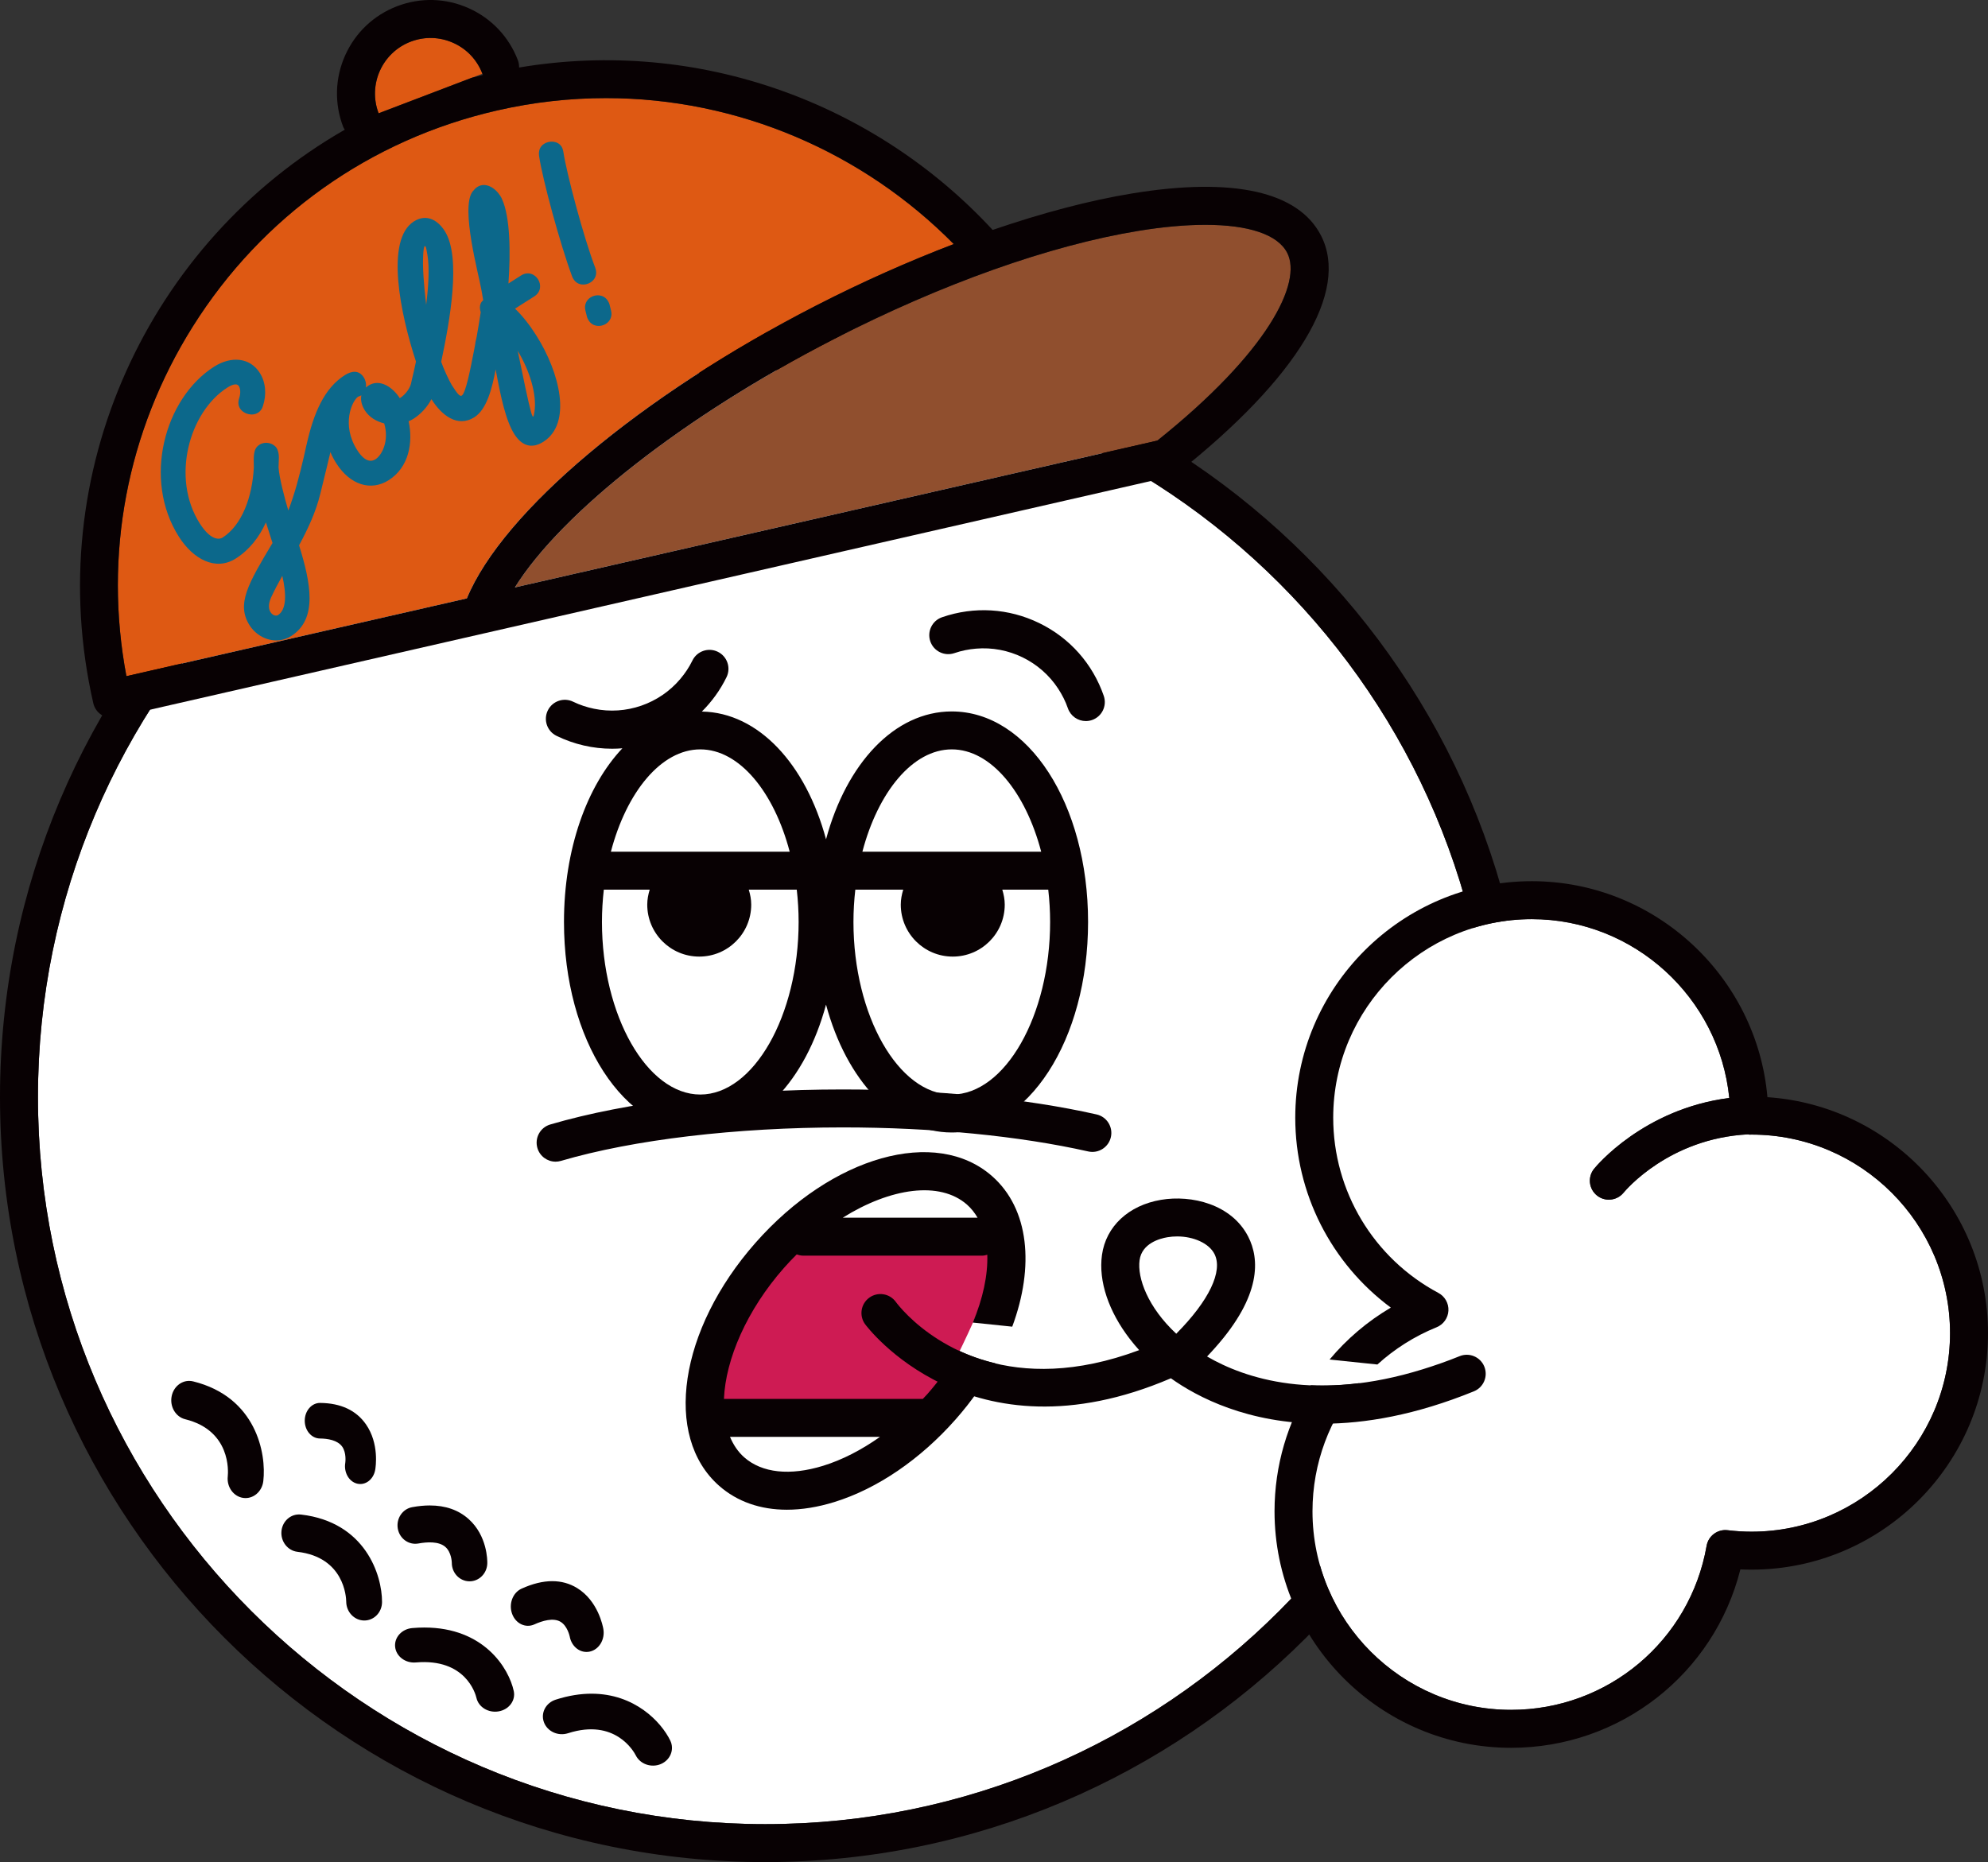
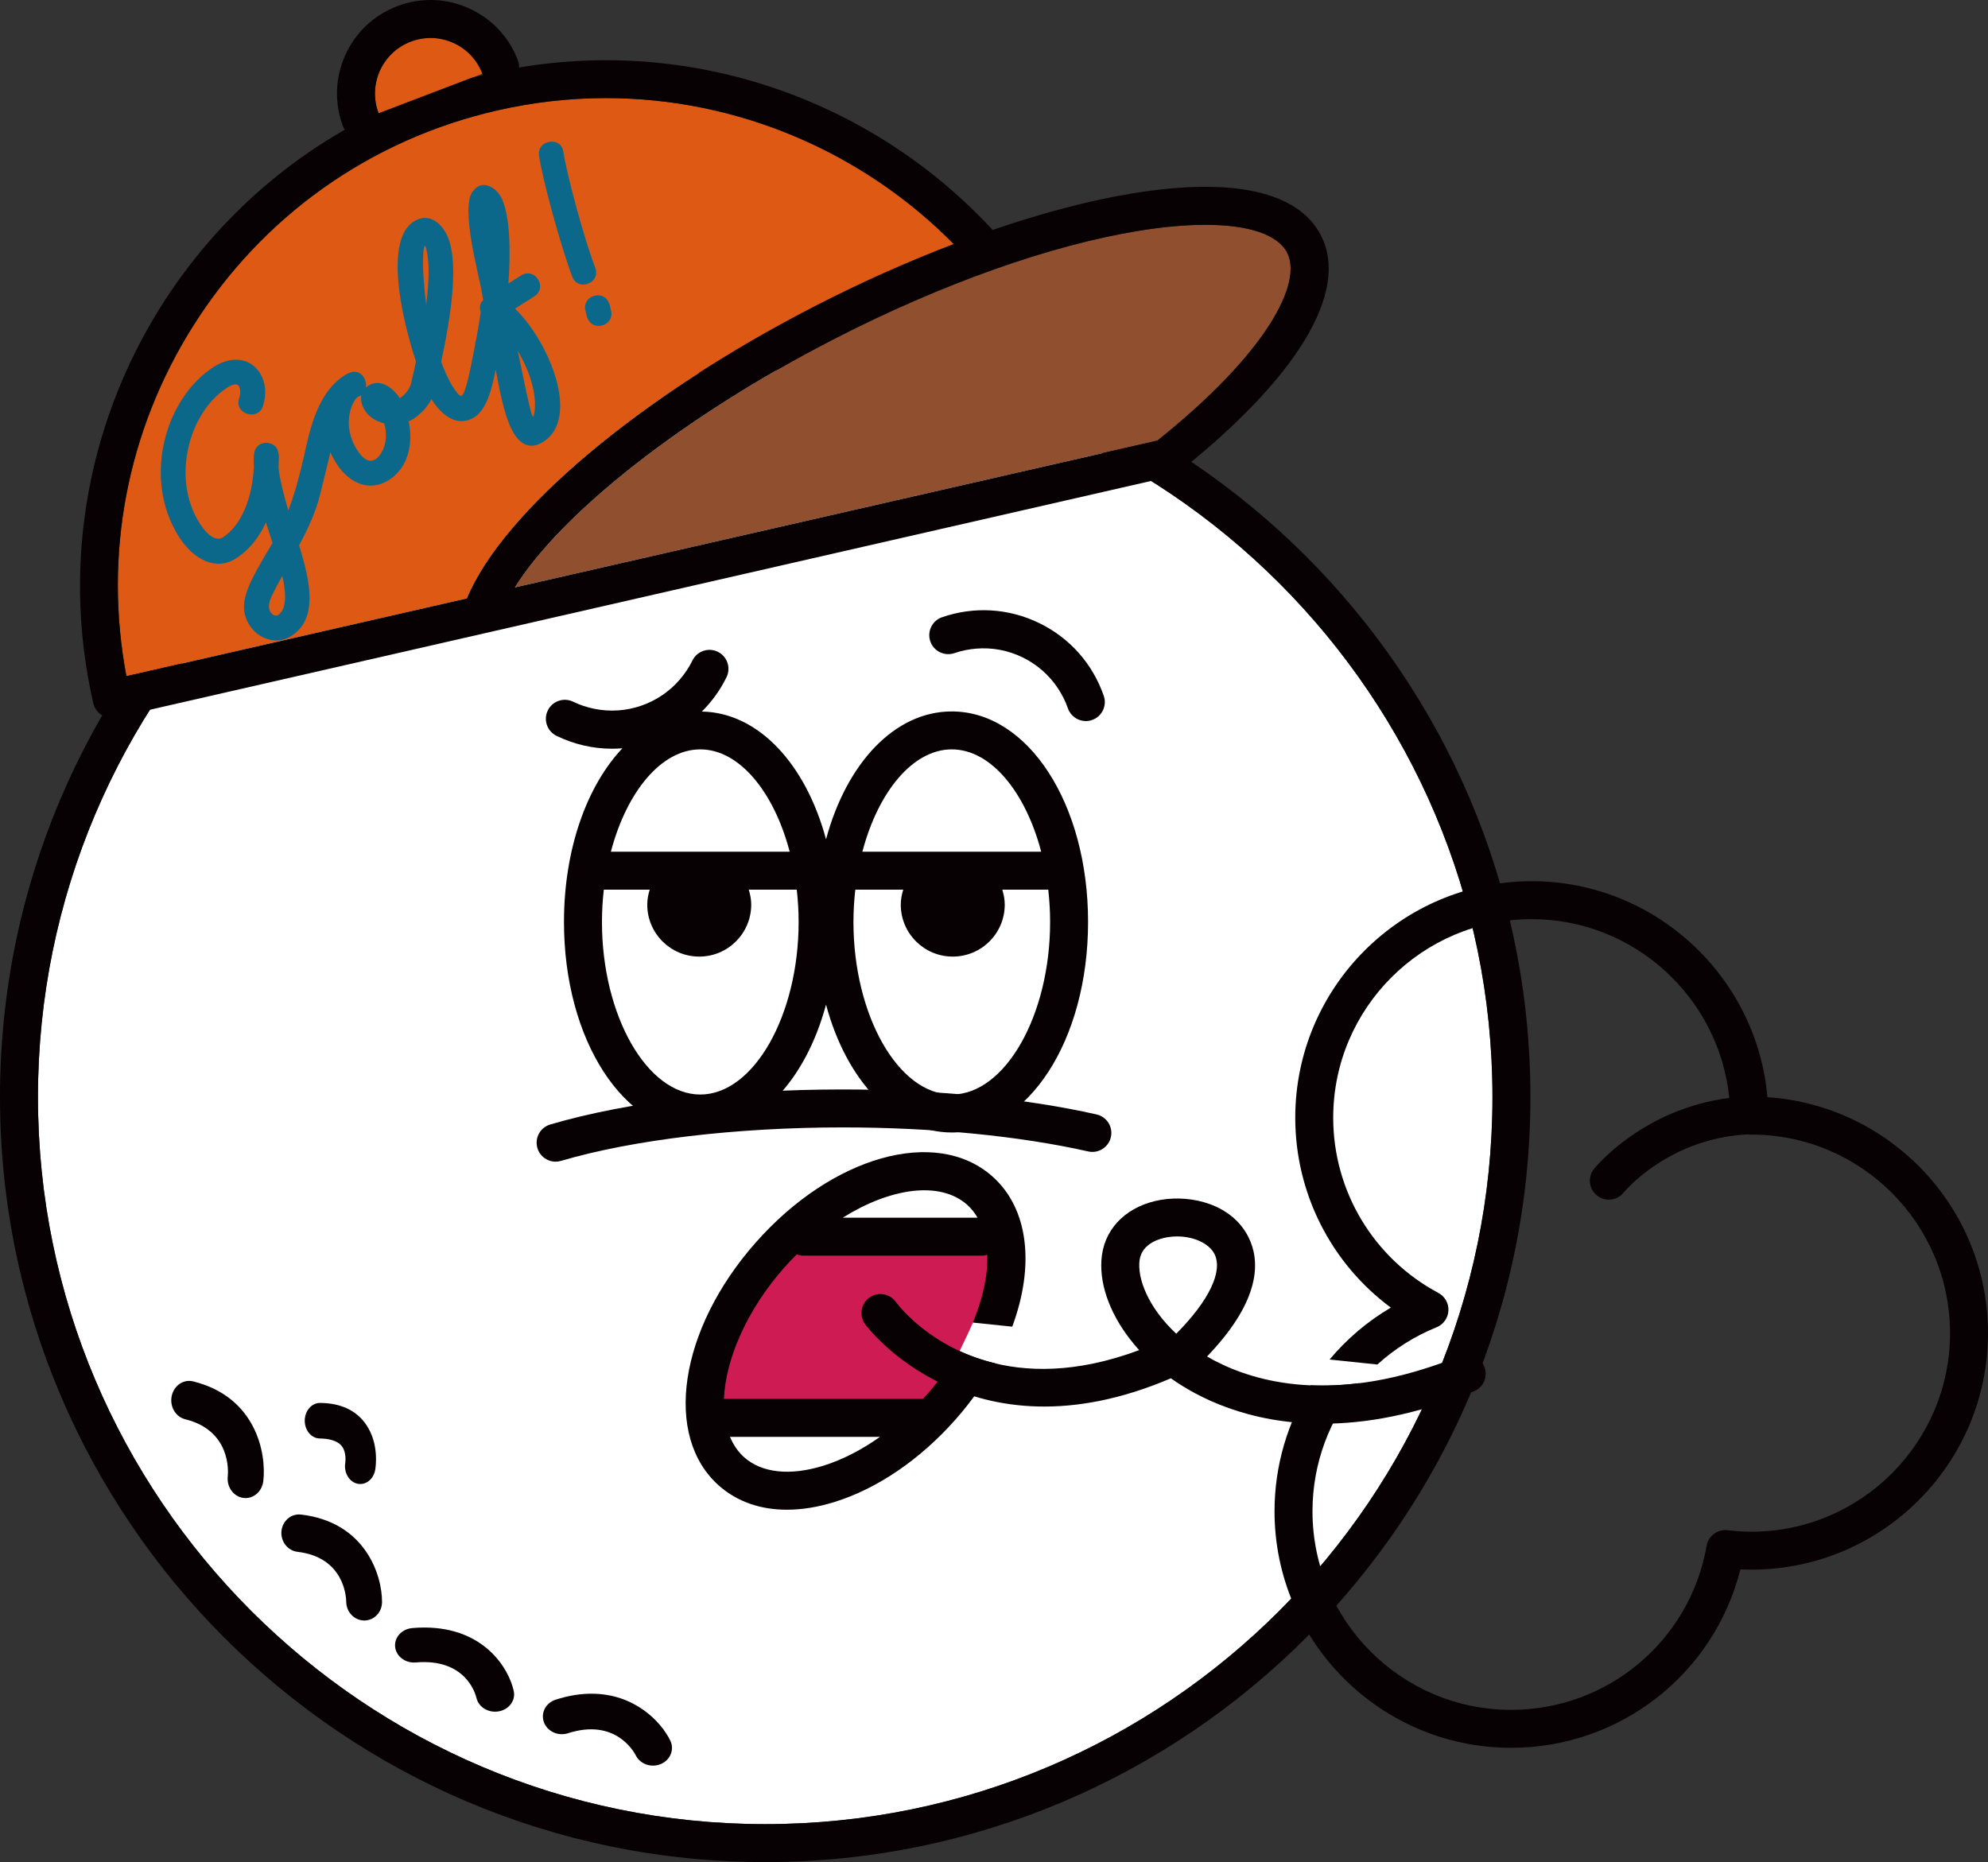
<svg xmlns="http://www.w3.org/2000/svg" id="_レイヤー_2" data-name="レイヤー_2" viewBox="0 0 226.61 212.299">
  <rect x="0" y="0" width="226.61" height="212.299" fill="#333333" stroke="none" />
  <defs>
    <style>
      .cls-1 {
        fill: none;
      }

      .cls-2 {
        fill: #ce1b53;
      }

      .cls-3 {
        fill: #080103;
      }

      .cls-4 {
        fill: #0c688b;
      }

      .cls-5 {
        fill: #fff;
      }

      .cls-6 {
        fill: #de5913;
      }

      .cls-7 {
        fill: #904f2e;
      }
    </style>
  </defs>
  <g id="_レイヤー_1-2" data-name="レイヤー_1">
    <g>
      <g>
        <path class="cls-5" d="M170.125,125.074c0-45.711-37.188-82.899-82.899-82.899S4.327,79.363,4.327,125.074s37.188,82.898,82.899,82.898,82.899-37.188,82.899-82.898Z" />
        <path class="cls-3" d="M87.225,37.849C39.129,37.849,0,76.978,0,125.074s39.129,87.225,87.225,87.225,87.226-39.129,87.226-87.225-39.129-87.226-87.226-87.226ZM4.327,125.074c0-45.711,37.188-82.899,82.899-82.899s82.899,37.188,82.899,82.899-37.188,82.898-82.899,82.898S4.327,170.785,4.327,125.074Z" />
      </g>
      <path class="cls-2" d="M89.541,141.824s-8.659,10.942-8.088,16.556,21.028,3.14,21.028,3.14l4.091-1.903s6.375-12.084,6.185-14.177c-.19-2.093.095-3.806-.476-3.806s-17.698.381-17.698.381l-5.043-.19Z" />
      <path class="cls-3" d="M63.333,132.443c-.935,0-1.798-.612-2.075-1.555-.337-1.146.319-2.348,1.466-2.685,8.765-2.575,20.612-3.993,33.359-3.993,10.508,0,20.776,1.011,28.911,2.847,1.166.263,1.897,1.42,1.634,2.586-.263,1.165-1.421,1.897-2.586,1.634-7.833-1.767-17.763-2.74-27.96-2.74-12.167,0-23.881,1.391-32.14,3.817-.204.06-.409.089-.611.089Z" />
      <g>
        <path class="cls-3" d="M108.494,81.111c-6.535,0-12.008,5.933-14.335,14.579-2.305-8.566-7.7-14.456-14.155-14.565,1.133-1.13,2.093-2.443,2.814-3.924.523-1.074.076-2.369-.999-2.892-1.075-.524-2.369-.075-2.892.999-.375.771-.844,1.465-1.374,2.093-2.4,2.85-6.201,4.163-9.848,3.402-.804-.168-1.601-.424-2.372-.799-1.075-.524-2.369-.075-2.892.999-.523,1.074-.076,2.369.999,2.892,2.006.976,4.162,1.468,6.329,1.468.391,0,.783-.017,1.174-.049-4.046,4.29-6.656,11.484-6.656,19.8,0,13.459,6.824,24.002,15.536,24.002,6.535,0,12.008-5.933,14.334-14.579,2.327,8.646,7.8,14.579,14.335,14.579,8.711,0,15.536-10.543,15.536-24.002s-6.824-24.002-15.536-24.002ZM108.494,124.788c-6.077,0-11.21-9.01-11.21-19.675,0-1.255.077-2.484.212-3.682h5.461c-.164.543-.279,1.108-.279,1.705,0,3.273,2.653,5.926,5.926,5.926s5.926-2.653,5.926-5.926c0-.597-.115-1.162-.279-1.705h5.239c.135,1.197.212,2.427.212,3.682,0,10.665-5.133,19.675-11.209,19.675ZM79.825,124.788c-6.076,0-11.209-9.01-11.209-19.675,0-1.255.077-2.484.212-3.682h5.23c-.164.543-.279,1.108-.279,1.705,0,3.273,2.653,5.926,5.926,5.926s5.926-2.653,5.926-5.926c0-.597-.115-1.162-.279-1.705h5.47c.135,1.197.212,2.427.212,3.682,0,10.665-5.133,19.675-11.209,19.675ZM69.634,97.104c1.786-6.802,5.73-11.667,10.191-11.667s8.405,4.865,10.191,11.667h-20.382ZM118.685,97.104h-20.382c1.786-6.802,5.73-11.667,10.191-11.667,4.46,0,8.404,4.865,10.191,11.667Z" />
        <path class="cls-3" d="M125.819,79.339c-1.265-3.66-3.879-6.608-7.36-8.301-3.484-1.694-7.418-1.93-11.075-.666-1.129.39-1.728,1.622-1.339,2.751.39,1.13,1.62,1.726,2.751,1.339.811-.28,1.633-.439,2.452-.509,3.712-.318,7.327,1.441,9.368,4.557.45.687.832,1.431,1.112,2.242.309.896,1.147,1.458,2.045,1.458.234,0,.472-.039.706-.119,1.129-.39,1.728-1.622,1.339-2.751Z" />
      </g>
      <path class="cls-3" d="M105.7,158.948c-.166.188-.341.362-.51.545h-22.668c.185-4.51,2.595-10.124,6.846-14.945.472-.535.958-1.044,1.452-1.535.239.091.495.146.765.146h20.331c.219,0,.426-.042.625-.103.073,2.321-.496,4.994-1.65,7.732l4.493.466c2.552-6.873,1.928-13.434-2.29-17.154-6.399-5.644-18.247-2.309-26.972,7.587-8.726,9.896-10.549,22.068-4.15,27.709,2.051,1.808,4.701,2.729,7.725,2.729,1.697,0,3.512-.29,5.405-.875,4.893-1.513,9.809-4.865,13.842-9.44,1.812-2.055,3.308-4.209,4.513-6.381-1.557-.372-2.957-.873-4.188-1.452-.988,1.697-2.164,3.379-3.569,4.972ZM110.234,137.346c.481.424.871.932,1.201,1.487h-15.375c5.454-3.41,11.072-4.222,14.174-1.487ZM93.825,167.116c-3.772,1.164-6.963.821-8.991-.965-.713-.629-1.239-1.426-1.621-2.331h17.092c-2.106,1.491-4.302,2.623-6.48,3.296Z" />
      <g>
-         <path class="cls-5" d="M154.96,157.689c-3.384,3.995-5.349,9.12-5.349,14.616,0,12.483,10.155,22.637,22.637,22.637,11.017,0,20.392-7.867,22.29-18.707.199-1.132,1.253-1.911,2.387-1.775.953.114,1.843.169,2.722.169,12.482,0,22.637-10.155,22.637-22.637s-10.155-22.636-22.636-22.637l-.221.006c-.058-.002-.113-.029-.171-.034-9.001.462-13.968,6.386-14.185,6.651-.428.525-1.052.798-1.682.798-.478,0-.958-.157-1.358-.482-.926-.75-1.074-2.104-.327-3.033.248-.309,5.651-6.833,15.415-8.083-1.139-11.412-10.831-20.386-22.509-20.386-12.483,0-22.637,10.155-22.637,22.637,0,8.373,4.595,16.029,11.992,19.979.74.395,1.186,1.184,1.141,2.022-.044.838-.57,1.576-1.348,1.891-2.54,1.029-4.806,2.482-6.75,4.246l5.19.538c-2.599.808-5.003,1.305-7.236,1.584Z" />
        <path class="cls-3" d="M201.467,125.09c-1.195-13.757-12.831-24.625-26.858-24.625-14.868,0-26.964,12.096-26.964,26.964,0,8.625,4.092,16.609,10.894,21.653-2.688,1.58-5.034,3.594-6.984,5.921l5.451.565c1.944-1.764,4.21-3.217,6.75-4.246.778-.315,1.304-1.053,1.348-1.891.045-.838-.401-1.627-1.141-2.022-7.396-3.95-11.992-11.605-11.992-19.979,0-12.483,10.154-22.637,22.637-22.637,11.678,0,21.37,8.974,22.509,20.386-9.763,1.25-15.166,7.774-15.415,8.083-.747.929-.599,2.283.327,3.033.4.324.88.482,1.358.482.63,0,1.254-.273,1.682-.798.217-.265,5.184-6.189,14.185-6.651.058.006.113.032.171.034l.221-.006c12.481.001,22.636,10.155,22.636,22.637s-10.155,22.637-22.637,22.637c-.879,0-1.769-.055-2.722-.169-1.134-.136-2.189.643-2.387,1.775-1.898,10.84-11.272,18.707-22.29,18.707-12.482,0-22.637-10.155-22.637-22.637,0-5.496,1.966-10.621,5.349-14.616-1.99.249-3.835.318-5.537.245-2.646,4.204-4.139,9.147-4.139,14.371,0,14.868,12.096,26.964,26.964,26.964,12.456,0,23.148-8.443,26.138-20.344.424.021.842.031,1.261.031,14.868,0,26.964-12.095,26.964-26.964,0-14.256-11.12-25.964-25.143-26.903Z" />
      </g>
      <g>
        <path class="cls-1" d="M53.776,8.869c.425-.112.851-.224,1.28-.327-.021-.046-.05-.087-.068-.135l-1.213.462Z" />
        <path class="cls-6" d="M69.085,11.185c-4.093,0-8.244.455-12.4,1.405-14.485,3.311-26.813,12.064-34.714,24.647-7.516,11.97-10.17,26.045-7.561,39.856l38.806-8.869c4.085-9.88,19.784-23.107,39.807-33.383,5.275-2.707,10.556-5.049,15.693-7.014-10.304-10.44-24.543-16.641-39.631-16.641Z" />
        <path class="cls-7" d="M146.726,28.825c-1.075-2.096-4.408-3.193-9.327-3.193-2.233,0-4.794.226-7.619.687-10.104,1.651-22.456,6.044-34.781,12.369-16.939,8.694-30.967,19.741-36.305,28.282l73.224-16.735c12.632-10.098,16.55-18.017,14.808-21.411Z" />
        <path class="cls-6" d="M54.988,8.406c-.603-1.58-1.784-2.83-3.327-3.521-1.543-.692-3.263-.74-4.843-.137-3.262,1.244-4.903,4.908-3.659,8.17l10.617-4.049,1.213-.462c-0-0-0-0-0-0Z" />
        <path class="cls-3" d="M150.576,26.849c-2.575-5.017-10.006-6.676-21.494-4.8-4.895.8-10.293,2.232-15.931,4.166-13.358-14.451-33.481-21.967-53.98-18.518.008-.276-.036-.558-.14-.833-1.014-2.66-3.004-4.765-5.602-5.929-2.598-1.163-5.493-1.245-8.153-.231-2.66,1.014-4.765,3.004-5.929,5.602-1.163,2.598-1.246,5.493-.231,8.153.046.121.122.219.186.326C17.009,27.56,4.62,53.859,10.635,80.174c.128.559.472,1.045.958,1.35.348.218.747.331,1.15.331.161,0,.323-.018.482-.054l42.058-9.613c0-0.0 0,0,.001-0l78.078-17.845c.314-.072.608-.213.861-.413,13.67-10.825,19.631-20.696,16.354-27.081ZM46.818,4.748c1.58-.603,3.299-.554,4.843.137,1.543.691,2.725,1.941,3.327,3.521 0.0 0.0 0.0 0.0 0.0 0.0.018.048.047.089.068.135-.43.103-.855.215-1.28.327l-10.617,4.049c-1.244-3.262.398-6.926,3.659-8.17ZM53.216,68.223l-38.806,8.869c-2.609-13.812.044-27.886,7.561-39.856,7.901-12.583,20.23-21.336,34.714-24.647,4.155-.95,8.306-1.405,12.4-1.405,15.089,0,29.327,6.201,39.631,16.641-5.137,1.965-10.418,4.307-15.693,7.014-20.024,10.277-35.722,23.503-39.807,33.383ZM131.918,50.236l-73.224,16.735c5.338-8.541,19.366-19.588,36.305-28.282,12.325-6.326,24.677-10.719,34.781-12.369,2.825-.461,5.385-.687,7.619-.687,4.919,0,8.252,1.097,9.327,3.193,1.742,3.394-2.176,11.313-14.808,21.411Z" />
      </g>
      <g>
        <path class="cls-5" d="M27.989,168.585s.844-7.137-6.426-8.933" />
        <path class="cls-3" d="M21.561,157.437c.15,0,.303.018.456.056,7.18,1.774,8.37,8.215,7.997,11.373-.144,1.212-1.167,2.068-2.284,1.913-1.113-.155-1.901-1.254-1.767-2.461.055-.544.365-5.22-4.853-6.51-1.099-.271-1.787-1.458-1.537-2.65.216-1.026,1.057-1.722,1.988-1.722Z" />
      </g>
      <g>
        <path class="cls-5" d="M41.506,182.618s.027-6.948-7.391-7.817" />
        <path class="cls-3" d="M33.861,172.676c.149-.018.303-.018.459 0,7.326.859,9.24,6.9,9.228,9.974-.004,1.18-.92,2.119-2.049,2.105-1.122-.018-2.029-.98-2.033-2.153-.008-.528-.23-5.053-5.556-5.678-1.122-.131-1.939-1.189-1.826-2.362.098-1.01.853-1.777,1.778-1.886Z" />
      </g>
      <g>
        <path class="cls-5" d="M56.434,193.181s-1.343-6.285-9.233-5.603" />
        <path class="cls-3" d="M48.373,185.556c6.794,0,9.633,4.639,10.191,7.25.228,1.068-.541,2.101-1.717,2.308-1.173.208-2.305-.485-2.54-1.545-.113-.477-1.244-4.519-6.9-4.032-1.192.107-2.252-.69-2.366-1.773-.114-1.083.761-2.044,1.954-2.147.477-.042.936-.062,1.379-.062Z" />
      </g>
      <g>
        <path class="cls-5" d="M74.433,199.279s-2.916-5.986-10.388-3.585" />
        <path class="cls-3" d="M67.428,193.1c4.934,0,7.943,3.223,8.974,5.34.496,1.016.016,2.216-1.071,2.68-1.082.458-2.359.018-2.859-.989-.231-.451-2.36-4.246-7.723-2.524-1.134.364-2.361-.201-2.749-1.256-.388-1.057.213-2.208,1.343-2.571,1.483-.477,2.845-.681,4.086-.681Z" />
      </g>
      <g>
        <path class="cls-5" d="M66.856,186.143s-.944-5.583-6.674-2.982" />
-         <path class="cls-3" d="M62.953,180.27c1.031,0,1.977.262,2.83.784,2.388,1.465,2.939,4.354,2.994,4.679.202,1.192-.495,2.342-1.555,2.568-1.052.227-2.069-.545-2.281-1.723-.015-.069-.264-1.213-1.05-1.679-.83-.493-2.077-.109-2.976.299-1.004.456-2.14-.089-2.544-1.214-.404-1.125.079-2.405,1.08-2.86,1.256-.57,2.426-.855,3.503-.855Z" />
      </g>
      <g>
        <path class="cls-5" d="M40.627,167.031s1.134-5.48-5.705-5.534" />
        <path class="cls-3" d="M36.476,159.949h.014c2.36.022,4.12.846,5.231,2.449,1.522,2.197,1.101,4.881,1.048,5.179-.195,1.096-1.112,1.801-2.056,1.575-.934-.225-1.537-1.285-1.355-2.374.009-.063.151-1.139-.355-1.849-.535-.75-1.676-.916-2.539-.924-.961-.009-1.734-.924-1.726-2.044.007-1.115.785-2.012,1.739-2.012Z" />
      </g>
      <g>
        <path class="cls-5" d="M53.524,178.184s.108-5.439-6.189-4.279" />
-         <path class="cls-3" d="M48.997,171.639c1.781,0,3.259.515,4.411,1.54,2.139,1.903,2.146,4.732,2.139,5.048-.023,1.146-.924,2.06-2.022,2.06-.014,0-.028,0-.043-.001-1.109-.023-1.991-.971-1.981-2.121-.001-.065-.035-1.194-.743-1.806-.747-.647-2.082-.564-3.071-.383-1.098.198-2.15-.56-2.344-1.704-.195-1.144.538-2.235,1.639-2.438.709-.131,1.38-.196,2.014-.196Z" />
      </g>
      <g>
        <path class="cls-4" d="M58.703,35.191l2.196-1.397c.794-.505.802-1.366.433-1.948-.388-.608-1.155-.938-1.948-.433l-1.428.91c.26-3.621.19-7.588-.725-9.609-.057-.149-.124-.254-.207-.388-.589-.924-1.687-1.601-2.613-1.012-.186.117-.363.304-.552.536-1.371,1.876.702,9.399,1.012,11.172l.209,1.204c-.416.339-.445.877-.281,1.367,0,0-.37,2.366-.458,2.775-.001.004-.004.006-.004.01-.008.036-.014.075-.022.111l-.129.578c-.007.033.002.058-.003.089-.037.202-.074.409-.121.659-.468,2.415-.977,5.004-1.426,5.29-.211.135-.501-.202-1.14-1.207-.268-.423-.976-1.942-1.204-2.651.977-4.598,2.309-11.909.409-14.899-.807-1.269-2.097-2.01-3.526-1.101-3.281,2.086-1.547,10.532.24,15.971-.136.712-.295,1.327-.401,1.801-.002.008-.007.012-.008.019l-.153.692c-.077.346-.46,1.146-1.28,1.669-.723-1.137-2.211-2.308-3.586-1.433l-.275.211c.059-.373-.027-.802-.245-1.145-.538-.846-1.348-.776-2.169-.256-2.325,1.479-3.541,4.29-4.351,7.919-.002.007-.006.011-.008.019l-.318,1.426c-.499,2.137-1.002,4.092-1.756,6.059-.432-1.436-1.033-3.727-1.113-4.904-.009-.774.19-1.569-.246-2.257-.441-.576-1.316-.727-1.924-.339-.715.455-.678,1.214-.647,2.605-.176,3.344-1.35,6.58-3.573,7.993-.264.168-1.262.468-2.592-1.621-3.297-5.185-1.212-12.715,3.151-15.491.291-.184,1.021-.612,1.308-.163.152.238.245.736.03,1.393-.148.466-.096.841.106,1.159.404.635,1.39.899,2.051.479.238-.152.453-.398.556-.762.429-1.312.328-2.698-.362-3.783-1.094-1.72-3.219-1.965-5.202-.704-5.661,3.601-8.173,12.851-4.018,19.385,1.631,2.567,4.185,3.952,6.486,2.488,1.561-.992,2.679-2.446,3.437-4.118l.751,2.347c-2.753,4.61-4.159,6.956-2.612,9.389.976,1.534,3.055,2.293,4.747,1.216,3.068-1.953,2.201-6.12.892-10.339,1.005-1.866,1.909-3.777,2.424-5.889.171-.666.505-2.067.754-3.079.128-.54.21-.886.267-1.129.005-.022.021-.037.025-.06l.03-.17c.031-.132.052-.222.071-.304.173.437.409.868.673,1.282,1.565,2.461,3.94,3.216,5.977,1.92,2.274-1.447,2.804-4.236,2.265-6.717.176-.074.378-.166.537-.268.832-.529,1.582-1.323,2.065-2.251l.038.06c1.077,1.693,2.886,3.254,4.871,1.992,1.413-.899,2.017-3.337,2.412-5.444.587,3.224,1.177,5.885,2.131,7.384.807,1.27,1.928,1.745,3.304.871,3.306-2.103,1.892-7.89-.833-12.174-.724-1.138-1.537-2.183-2.397-3.009ZM31.684,70.132c-.132.083-.55.128-.853-.349-.168-.265-.322-.798.079-1.685.392-.845.818-1.635,1.27-2.442.462,2.01.509,3.835-.497,4.476ZM42.795,52.365c-.344.219-1.106.48-2.082-1.054-1.834-2.882-.592-5.605.105-6.084,0,0,.218-.067.297-.117l.079-.051c-.125.564.052,1.194.389,1.724.506.793,1.329,1.272,2.212,1.491.584,1.969-.234,3.604-1.001,4.091ZM48.241,29.025c.028-.538.089-.91.168-.961.027-.017.086.019.104.046.067.105.113.412.214.98.231,1.413.124,3.524-.148,5.667-.264-2.285-.423-4.227-.338-5.731ZM60.92,46.97c-.031.242-.09.501-.143.534,0,0-.027.016-.061-.036-.067-.105-.09-.201-.172-.447-.339-1.233-.898-3.924-1.527-7.016,1.36,2.257,2.206,4.987,1.903,6.965Z" />
        <path class="cls-4" d="M69.65,35.398l-.168-.673c-.048-.192-.133-.326-.217-.458-.437-.688-1.332-.751-1.94-.363-.449.285-.774.828-.589,1.527l.168.671c.047.192.132.326.217.458.437.688,1.331.751,1.939.365.451-.287.775-.829.591-1.527Z" />
        <path class="cls-4" d="M67.85,30.524c-1.35-3.526-3.271-10.811-3.629-13.185-.038-.234-.104-.453-.205-.612-.437-.688-1.385-.717-1.993-.33-.424.269-.658.716-.577,1.369.386,2.652,2.409,10.096,3.773,13.762.042.124.109.229.16.308.453.715,1.331.75,1.939.363.503-.32.821-.93.532-1.675Z" />
      </g>
      <g>
        <path class="cls-5" d="M138.435,142.967c-.619-1.215-2.37-2-4.254-2-.368,0-.742.03-1.113.093-.864.145-2.904.692-3.169,2.613-.28,2.025.941,5.368,4.179,8.388,3.729-3.751,5.355-7.134,4.356-9.093Z" />
        <path class="cls-3" d="M169.196,155.807c-.45-1.107-1.711-1.641-2.819-1.188-1.448.589-2.832,1.066-4.181,1.486-12.162,3.783-20.302,1.055-24.604-1.45.329-.341.63-.674.923-1.004,5.316-5.974,5.054-10.138,3.773-12.65-1.899-3.724-6.483-4.792-9.941-4.208-3.705.625-6.286,3.035-6.735,6.288-.415,3.01.778,6.457,3.165,9.561.335.436.694.866,1.075,1.287-14.499,5.408-23.106-.761-26.311-3.901-.864-.847-1.339-1.475-1.427-1.595-.698-.967-2.046-1.186-3.015-.492-.971.695-1.194,2.047-.498,3.018.121.167,11.858,16.033,34.867,6.18,3.003,2.141,8.767,5.179,17.285,5.179,4.856,0,10.607-.988,17.253-3.692,1.107-.45,1.638-1.712,1.188-2.819ZM129.899,143.672c.265-1.921,2.304-2.467,3.169-2.613.371-.062.744-.093,1.113-.093,1.883,0,3.634.785,4.254,2.0.999,1.96-.627,5.342-4.356,9.093-3.239-3.02-4.459-6.363-4.179-8.388Z" />
      </g>
    </g>
  </g>
</svg>